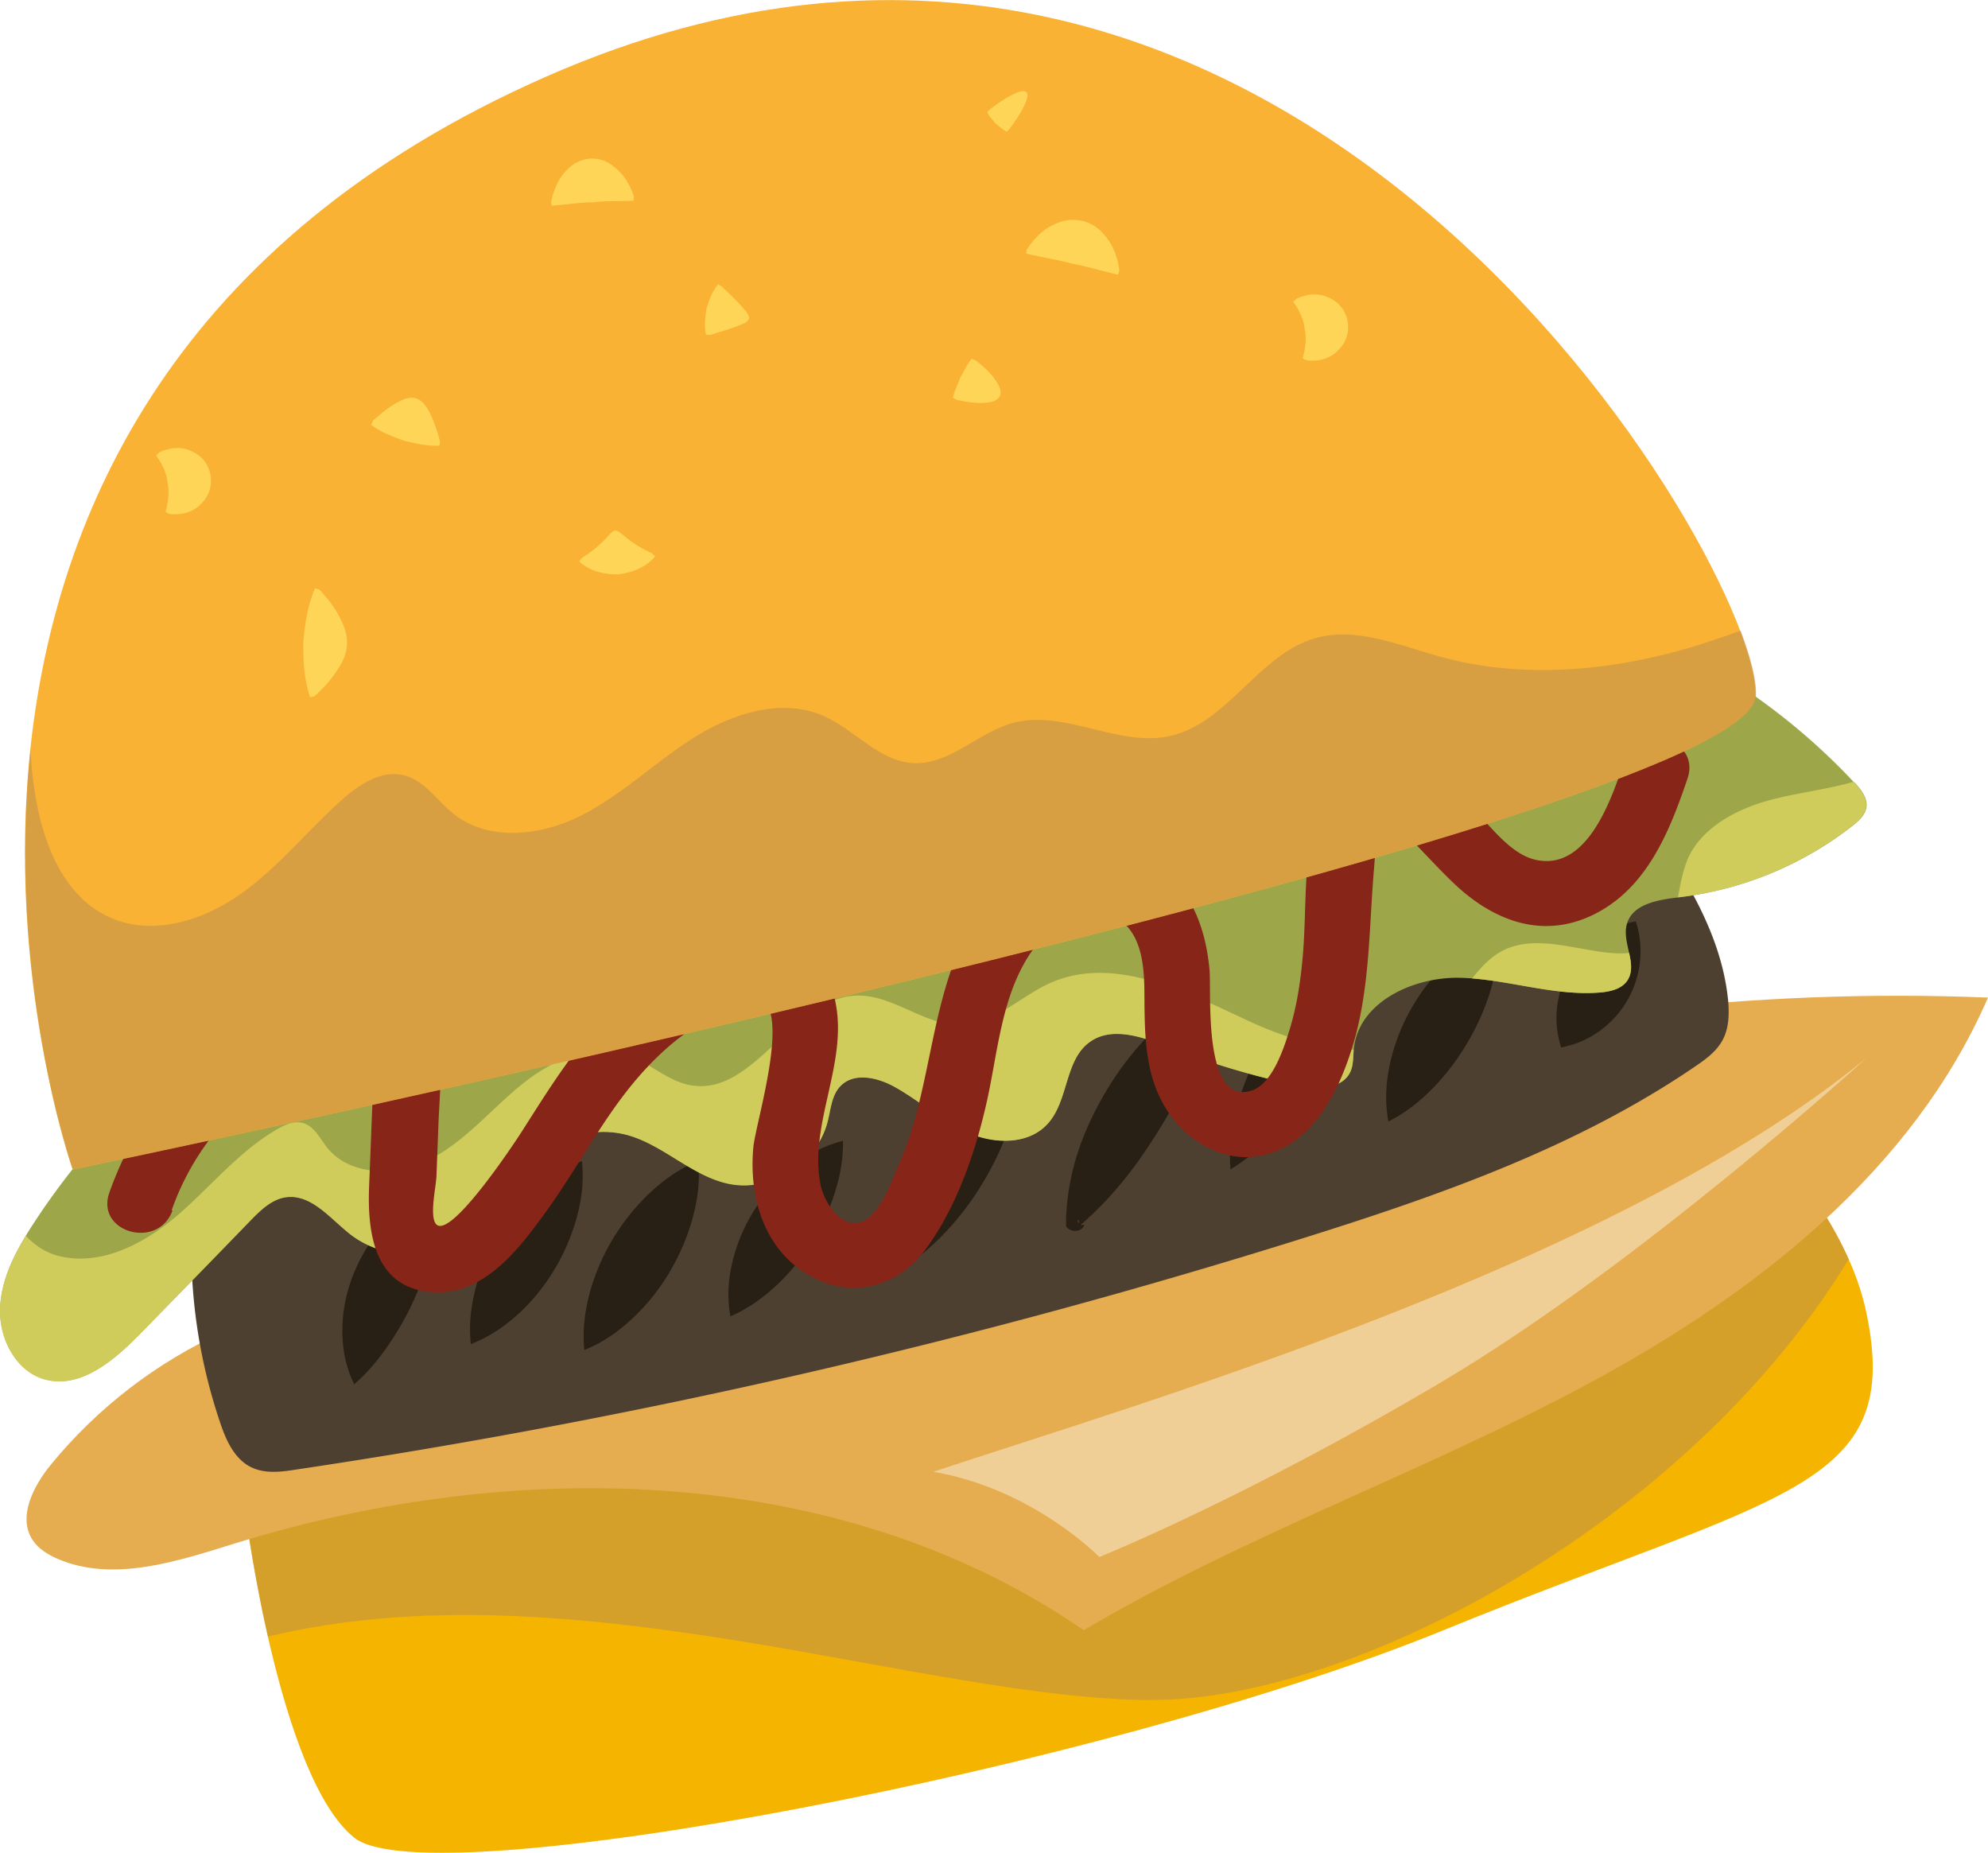
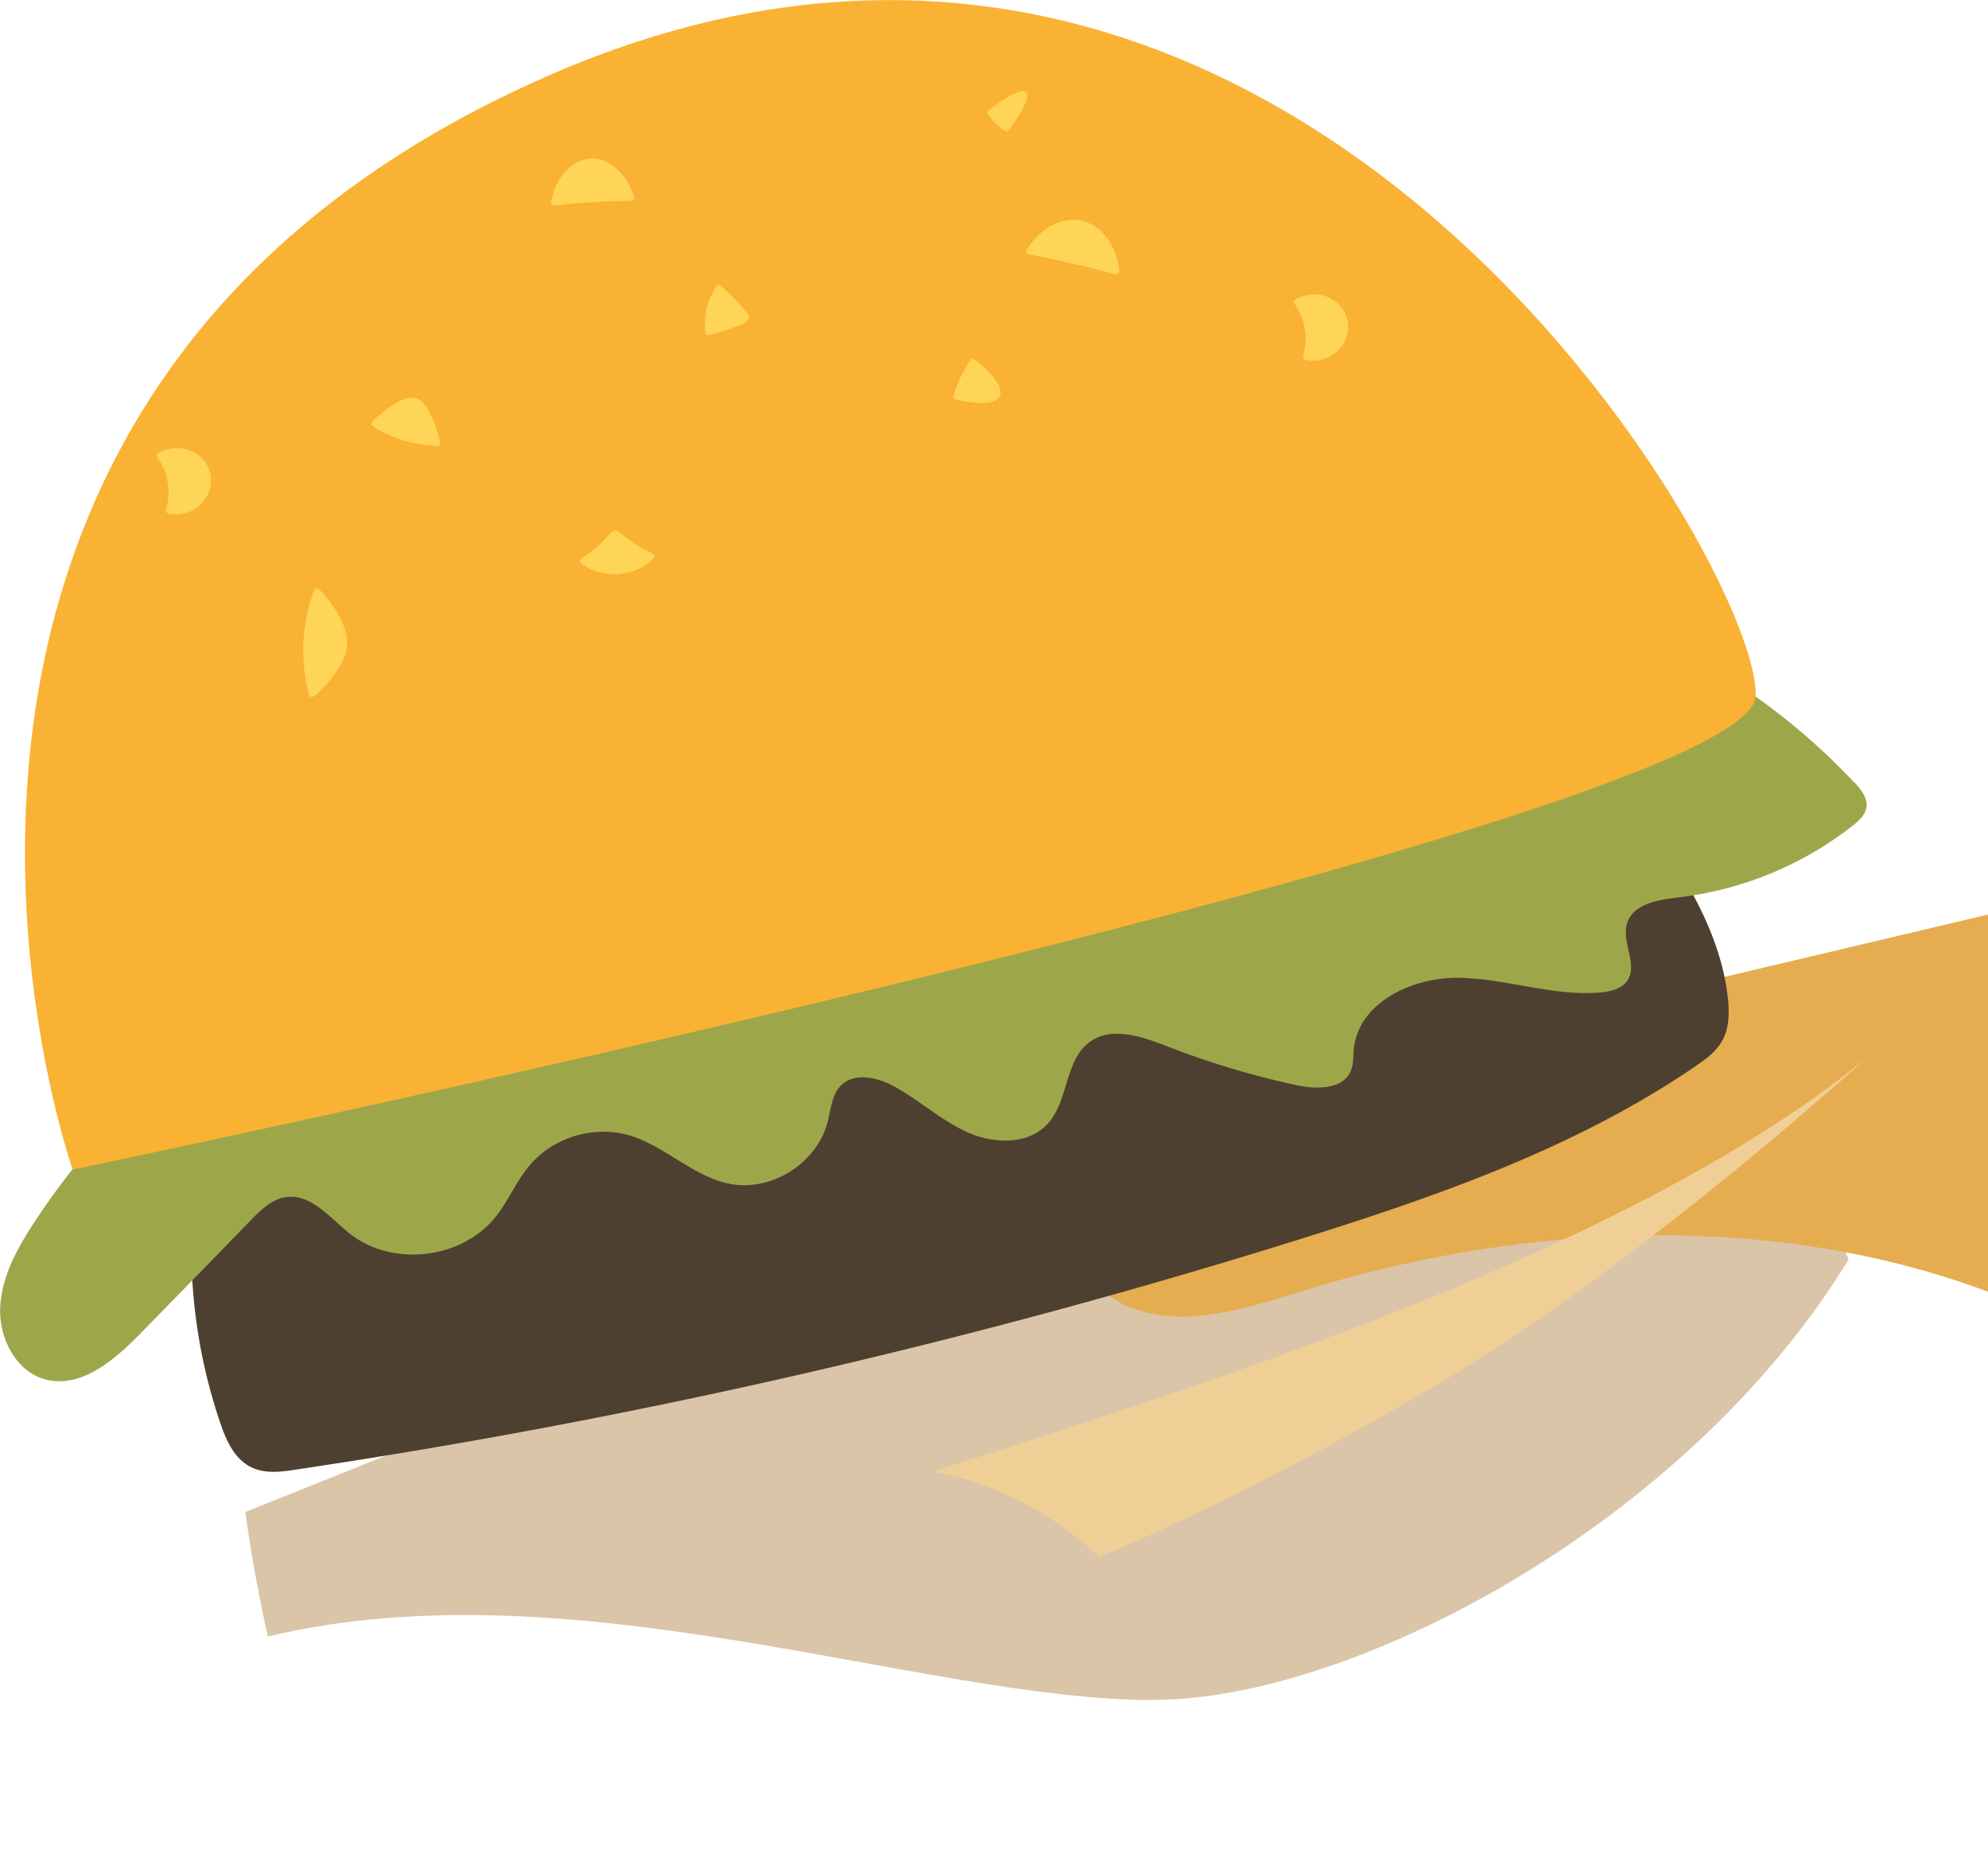
<svg xmlns="http://www.w3.org/2000/svg" width="323" height="301" fill="none">
-   <path d="M39.863 245.633s5.472 43.23 17.73 52.94c12.257 9.709 122.15-11.352 176.937-33.734 54.822-22.383 74.719-22.775 68.715-51.547-6.005-28.772-47.077-54.367-47.077-54.367L39.863 245.633z" fill="#F5B400" />
  <path d="M187.489 276.155c32.154 0 86.586-28.451 112.878-71.574-11.121-25.023-44.199-45.656-44.199-45.656L39.863 245.633s1.173 9.282 3.66 20.241c49.457-11.887 106.376 10.316 143.966 10.316v-.035z" fill="#B68D53" opacity=".5" />
-   <path d="M209.978 175.31L36.274 216.397c-10.801 4.891-20.43 12.316-27.962 21.49-2.878 3.498-5.507 8.567-2.984 12.351.959 1.428 2.522 2.356 4.085 3.035 9.096 3.855 19.435.357 28.886-2.571 45.656-14.1 98.382-12.993 137.784 14.137 26.292-15.529 55.391-25.702 82.251-40.196 26.896-14.493 52.477-34.483 64.664-62.577-38.052-1.535-76.353 2.927-113.02 13.244z" fill="#E5AD4F" />
+   <path d="M209.978 175.31c-10.801 4.891-20.43 12.316-27.962 21.49-2.878 3.498-5.507 8.567-2.984 12.351.959 1.428 2.522 2.356 4.085 3.035 9.096 3.855 19.435.357 28.886-2.571 45.656-14.1 98.382-12.993 137.784 14.137 26.292-15.529 55.391-25.702 82.251-40.196 26.896-14.493 52.477-34.483 64.664-62.577-38.052-1.535-76.353 2.927-113.02 13.244z" fill="#E5AD4F" />
  <path d="M280.754 162.316c-1.102-10.531-6.964-19.919-13.004-28.594-2.665-3.819-5.507-7.71-9.558-9.995-4.05-2.285-9.593-2.57-12.968.607l-213.71 69.681a88.413 88.413 0 0 0 4.227 37.018c.96 2.892 2.31 5.962 5.045 7.318 2.239 1.107 4.868.785 7.32.393a1077.773 1077.773 0 0 0 163.507-37.554c22.206-6.961 44.519-14.779 63.776-27.915 1.741-1.178 3.517-2.463 4.512-4.355 1.066-1.999 1.066-4.391.853-6.676v.072z" fill="#4E4030" />
-   <path d="M71.416 193.23c.036 3.641-.497 6.568-1.172 9.388-.71 2.785-1.563 5.319-2.665 7.818-1.066 2.499-2.345 4.855-3.908 7.246-1.599 2.392-3.375 4.784-6.111 7.211-1.635-3.284-2.025-6.532-1.919-9.709a24.768 24.768 0 0 1 2.168-9.068 25.592 25.592 0 0 1 5.187-7.71c2.238-2.213 4.867-4.141 8.385-5.176h.035zm23.132-4.605c.39 3.641-.143 6.711-.96 9.602-.852 2.892-2.025 5.569-3.517 8.032a32.39 32.39 0 0 1-5.472 6.854c-2.203 2.035-4.69 3.927-8.1 5.248-.391-3.641.142-6.711.923-9.639.853-2.891 2.025-5.568 3.553-8.032 1.493-2.463 3.34-4.747 5.507-6.818 2.203-2.034 4.69-3.926 8.066-5.247zm18.899-.036c.355 3.713-.213 6.854-1.066 9.853a36.77 36.77 0 0 1-3.624 8.281 34.216 34.216 0 0 1-5.614 7.104c-2.238 2.142-4.76 4.105-8.207 5.498-.355-3.713.213-6.89 1.03-9.853.889-2.963 2.097-5.712 3.66-8.282a35.539 35.539 0 0 1 5.614-7.068c2.238-2.142 4.761-4.105 8.207-5.497v-.036zm23.52-3.248c.036 3.605-.675 6.496-1.599 9.245-.959 2.713-2.167 5.212-3.659 7.532-1.457 2.321-3.233 4.463-5.294 6.462-2.096 1.963-4.441 3.819-7.746 5.283-.639-3.534-.248-6.64.498-9.531a28.462 28.462 0 0 1 3.553-7.997 28.895 28.895 0 0 1 5.791-6.568c2.31-1.892 4.939-3.534 8.421-4.426h.035zm29.031-13.601c.035 4.141-.817 7.71-1.954 11.137a48.851 48.851 0 0 1-4.513 9.532c-1.812 2.998-3.979 5.783-6.466 8.353-2.523 2.534-5.329 4.926-9.06 6.711-.036-4.141.817-7.746 1.954-11.138a46.995 46.995 0 0 1 4.548-9.531c1.847-2.963 3.979-5.747 6.502-8.317 2.522-2.535 5.329-4.927 9.06-6.711l-.071-.036zm31.511-11.352c-.568 4.248-1.812 7.889-3.197 11.423-1.422 3.499-3.056 6.747-4.903 9.924-3.731 6.283-7.924 12.209-14.106 17.492v-1.071c-.462.071 0 1.071.889.821-.214.892-1.812 1.571-2.985.286v-1.071c.213-8.246 3.127-15.529 7.177-22.026 2.061-3.248 4.441-6.247 7.248-8.96 2.842-2.677 5.969-5.104 9.877-6.818zm25.691-6.64c-.533 4.177-1.776 7.675-3.162 11.031a63.296 63.296 0 0 1-4.974 9.353 62.866 62.866 0 0 1-6.431 8.424c-2.452 2.642-5.116 5.212-8.705 7.425-.355-4.212.355-7.996 1.457-11.601a41.217 41.217 0 0 1 4.761-10.031c1.99-3.106 4.37-5.962 7.177-8.461 2.807-2.498 5.933-4.712 9.913-6.104l-.036-.036zm20.322-2.57c.142 3.713-.498 6.818-1.351 9.746-.888 2.927-2.096 5.604-3.552 8.139a38.853 38.853 0 0 1-5.259 7.139c-2.096 2.213-4.477 4.319-7.781 5.997-.675-3.677-.32-6.925.391-9.995a32.291 32.291 0 0 1 3.446-8.567 32.543 32.543 0 0 1 5.685-7.247c2.309-2.142 4.939-4.034 8.421-5.283v.071zm22.275-1.463c.889 2.855.853 5.14.569 7.246-.356 2.106-1.031 3.998-2.061 5.712-.995 1.713-2.345 3.213-4.015 4.533-1.705 1.285-3.73 2.392-6.644 2.963-.888-2.856-.888-5.14-.568-7.282.355-2.106 1.03-3.998 2.06-5.712 1.031-1.713 2.345-3.212 4.015-4.533 1.706-1.285 3.731-2.392 6.609-2.963l.035.036z" fill="#282014" />
  <path d="M301.255 127.118c-19.434-20.811-47.467-33.27-75.855-33.698L27.89 173.239c-8.598 7.354-16.166 15.921-22.348 25.381-2.736 4.177-5.258 8.71-5.507 13.708-.249 4.962 2.487 10.423 7.248 11.744 5.792 1.607 11.263-3.07 15.491-7.389 6.005-6.14 12.01-12.28 17.978-18.456 1.634-1.677 3.447-3.427 5.72-3.748 4.122-.571 7.177 3.427 10.446 5.997 6.964 5.426 18.191 4.07 23.663-2.856 2.06-2.57 3.304-5.747 5.436-8.246 3.802-4.569 10.374-6.568 16.095-4.962 5.827 1.678 10.374 6.64 16.343 7.89 6.822 1.392 14.283-3.285 16.024-10.067.533-2.035.64-4.319 2.097-5.819 2.238-2.32 6.146-1.392 8.953.214 4.05 2.285 7.568 5.498 11.831 7.39 4.264 1.856 9.842 1.963 12.933-1.535 3.34-3.713 2.7-10.21 6.715-13.173 3.553-2.641 8.527-.928 12.649.679a138.001 138.001 0 0 0 20.891 6.282c3.269.714 7.604.786 8.918-2.284.462-1.107.391-2.392.498-3.57.746-7.603 9.628-11.744 17.267-11.566 7.603.179 15.065 2.999 22.668 2.392 1.705-.143 3.553-.536 4.512-1.963 1.741-2.606-.959-6.176-.071-9.21.924-3.213 5.045-3.891 8.35-4.284a56.55 56.55 0 0 0 28.317-11.637c.995-.786 2.025-1.714 2.238-2.963.249-1.535-.888-2.927-1.918-4.07h-.072z" fill="#9DA74A" />
-   <path d="M170.684 159.674c-4.903 2.178-9.024 6.604-14.389 6.818-5.934.25-11.085-4.89-17.054-4.747-10.588.249-16.628 16.42-27.038 14.564-3.767-.678-6.715-3.677-10.304-4.962-5.898-2.035-12.364.964-17.196 4.891-4.832 3.926-8.918 8.924-14.425 11.887-5.472 2.963-13.217 3.177-17.126-1.678-1.172-1.499-2.096-3.463-3.908-3.998-1.421-.393-2.913.25-4.192 1-6.147 3.534-10.73 9.245-16.13 13.922-5.401 4.64-12.472 8.388-19.365 6.675-2.06-.5-3.908-1.714-5.365-3.284-2.167 3.605-3.979 7.46-4.192 11.601-.249 4.962 2.487 10.424 7.248 11.745 5.791 1.606 11.263-3.07 15.491-7.39a4317.635 4317.635 0 0 0 17.978-18.455c1.634-1.678 3.446-3.427 5.72-3.748 4.122-.571 7.177 3.427 10.446 5.997 6.964 5.426 18.191 4.069 23.663-2.856 2.06-2.57 3.304-5.747 5.436-8.246 3.801-4.569 10.374-6.568 16.095-4.962 5.827 1.678 10.374 6.64 16.343 7.889 6.822 1.392 14.283-3.284 16.024-10.066.533-2.035.64-4.32 2.096-5.819 2.239-2.32 6.147-1.392 8.954.214 4.05 2.285 7.568 5.497 11.831 7.389 4.264 1.857 9.842 1.964 12.933-1.535 3.34-3.712 2.7-10.209 6.715-13.172 3.553-2.642 8.527-.928 12.649.678a137.89 137.89 0 0 0 20.891 6.283c3.269.714 7.603.785 8.918-2.285.462-1.07.391-2.284.497-3.462-6.004-.25-12.399-2.463-17.871-5.069-9.948-4.677-21.318-10.245-31.373-5.819zm103.39-19.74c-.746 1.856-1.066 3.891-1.457 5.854 10.268-1.178 20.181-5.248 28.317-11.637.995-.786 2.025-1.714 2.239-2.963.248-1.535-.889-2.927-1.919-4.07l-.107-.107c-4.334 1.25-8.882 1.749-13.288 2.892-5.72 1.499-11.582 4.569-13.821 10.031h.036zm-29.024 14.1c-2.452.964-4.228 2.856-5.862 4.926 6.928.536 13.749 2.82 20.713 2.285 1.706-.143 3.553-.536 4.513-1.963.852-1.321.639-2.856.284-4.463-5.934.607-13.608-3.177-19.613-.785h-.035z" fill="#D0CC5C" />
-   <path d="M27.89 196.621c2.523-7.211 6.928-13.494 12.648-18.527 2.772-2.427 5.863-4.462 9.096-6.14a38.994 38.994 0 0 1 4.69-2.035c1.03-.357 4.548-2.07 5.543-1.57 1.812.928.781 7.817.71 9.174-.213 5.069-.39 10.102-.604 15.171-.32 7.854.924 16.921 10.766 17.242 8.278.25 13.82-7.353 18.19-13.386 4.833-6.711 8.67-14.208 13.964-20.598 2.416-2.927 5.187-5.676 8.243-7.925 2.558-1.856 8.207-6.211 11.583-5.925 6.288.571.071 20.133-.32 24.274-.746 8.032 1.67 16.456 8.918 20.74 6.644 3.927 14.318 2.178 18.902-3.927 5.151-6.854 8.278-15.992 10.125-24.274 1.848-8.282 2.416-17.849 7.71-24.952 3.66-4.891 12.898-8.746 16.415-1.464 1.706 3.57 1.421 7.925 1.492 11.745.071 4.64.356 9.317 2.274 13.6 3.02 6.783 10.339 11.852 17.872 9.603 7.532-2.249 11.44-10.352 13.572-17.206 2.878-9.21 2.736-19.027 3.517-28.558.178-2.106.285-4.284.747-6.354.142-.607.319-1.5.604-2.071a5.026 5.026 0 0 1 1.065-1.642l-.284.714c1.954 1.071 3.802 3.927 5.365 5.533 1.741 1.821 3.447 3.641 5.259 5.391 6.43 6.247 14.602 9.531 23.129 5.247 8.527-4.284 12.187-13.422 15.1-22.025 2.203-6.533-8.1-9.353-10.268-2.856-1.989 5.89-5.862 17.813-14.247 16.099-3.802-.785-6.68-4.533-9.238-7.175-3.055-3.177-6.004-7.103-9.699-9.531-6.929-4.605-13.928.321-16.344 7.211-2.736 7.711-2.025 16.849-2.7 24.917-.355 4.141-.96 8.282-2.203 12.28-.888 2.891-2.771 8.674-6.111 9.745-8.03 2.535-6.502-15.885-6.857-19.634-.675-7.46-3.589-14.778-10.766-18.062-6.786-3.07-14.887-1.642-20.714 2.784-14.531 10.995-12.151 31.485-18.901 46.692-1.173 2.606-3.127 8.603-6.218 9.567-3.446 1.107-6.076-3.391-6.609-6.104-1.776-9.139 3.66-18.313 2.736-27.594-.781-7.818-6.075-14.386-14.46-13.28-7.959 1.071-15.918 6.711-21.638 12.102-6.182 5.783-10.659 13.136-15.171 20.204-1.35 2.107-12.116 18.349-14.07 14.815-.853-1.571.142-5.855.213-7.639l.32-8.425c.178-4.569.71-9.281 0-13.815-.568-3.712-2.203-7.425-5.543-9.46-3.943-2.391-8.669-1.428-12.79-.142-16.486 5.211-29.419 18.312-35.139 34.59-2.274 6.497 7.994 9.317 10.268 2.856h-.142z" fill="#862518" />
  <path d="M11.797 189.981S-32.011 65.541 88.79 12.423C209.59-40.731 286.44 92.849 285.233 113.16c-1.208 20.311-273.472 76.856-273.472 76.856l.036-.036z" fill="#F9B233" />
  <path d="M51.871 95.74c1.954 2.142 2.95 3.677 3.589 5.105.71 1.392.96 2.606.923 3.82-.07 1.213-.426 2.391-1.279 3.712-.781 1.321-1.883 2.785-4.014 4.748l-.711.143c-.96-2.856-1.137-5.926-1.101-8.925.248-2.998.71-6.032 1.918-8.781l.675.214v-.036zm8.706-27.38c1.99-1.784 3.305-2.677 4.37-3.177 1.102-.57 1.919-.678 2.665-.464.71.25 1.35.786 1.954 1.892.604 1.035 1.208 2.463 1.919 5.07l-.071.713c-1.99.107-3.909-.357-5.827-.82-1.848-.68-3.73-1.357-5.294-2.571l.32-.643h-.036zm33.966 22.276c2.31-1.464 3.27-2.535 3.98-3.249.71-.82 1.066-1.142 1.457-1.178.39 0 .781.286 1.598 1 .818.606 1.919 1.57 4.371 2.677l.497.5c-1.421 1.785-3.766 2.641-6.005 2.927-2.273 0-4.654-.5-6.324-2.106l.426-.571zm22.74-44.087c1.883 1.82 2.878 2.785 3.518 3.57.71.785.959 1.25.888 1.642-.107.393-.533.714-1.528 1.071-.924.393-2.274.821-4.725 1.57h-.711c-.355-1.391-.142-2.89.071-4.319.462-1.392.924-2.784 1.883-3.89l.604.356zM89.535 32.77c.605-2.713 1.6-4.212 2.7-5.283 1.102-1.107 2.346-1.606 3.625-1.714 1.279-.07 2.594.25 3.802 1.25 1.243.892 2.415 2.285 3.339 4.855l-.071.714c-2.238.142-4.441 0-6.644.285-2.238 0-4.406.393-6.644.536l-.142-.714.035.071zm71.376-15.064c2.026-1.535 3.234-2.178 4.122-2.57.924-.429 1.457-.393 1.741-.143.249.285.249.785-.178 1.75-.355.892-1.03 2.105-2.522 4.14l-.498.5c-.746-.322-1.208-.893-1.847-1.321-.427-.607-1.031-1.107-1.315-1.856l.497-.5zm-2.38 40.838c2.025 1.606 2.949 2.713 3.482 3.64.604.965.675 1.643.426 2.178-.284.536-.852.893-1.954 1.035-1.066.143-2.487.108-5.01-.428l-.639-.321c.213-1.214.817-2.249 1.208-3.356.604-1 1.066-2.106 1.847-3.034l.64.321v-.035zm8.314-18.027c1.563-2.357 3.126-3.499 4.619-4.141a6.69 6.69 0 0 1 4.334-.5c1.35.321 2.63 1.035 3.695 2.356 1.066 1.25 1.99 2.927 2.381 5.712l-.249.678c-2.487-.571-4.903-1.321-7.425-1.785-2.452-.678-4.975-1.035-7.462-1.642l.071-.714.036.036zm43.774 8.031c2.416-1.142 4.405-.75 5.791.072 1.492.82 2.309 2.213 2.558 3.677.213 1.463-.107 3.034-1.244 4.283-1.03 1.25-2.771 2.25-5.436 1.964l-.639-.322c.426-1.57.675-3.212.32-4.783-.142-1.606-.889-3.034-1.848-4.39l.498-.5zM25.865 73.501c2.451-1.142 4.405-.75 5.79.071 1.493.821 2.31 2.213 2.56 3.677.212 1.464-.108 3.034-1.245 4.284-1.03 1.25-2.77 2.249-5.435 1.963l-.64-.321c.426-1.57.675-3.213.32-4.784-.142-1.606-.889-3.034-1.848-4.39l.498-.5z" fill="#FFD558" />
-   <path d="M277.52 104.308c-13.963 4.533-29.206 6.282-43.346 2.427-6.787-1.856-13.822-4.998-20.572-3.034-9.131 2.677-14.141 13.743-23.414 15.849-8.421 1.928-17.232-4.355-25.582-2.106-5.72 1.535-10.339 6.854-16.237 6.533-5.507-.286-9.45-5.39-14.496-7.639-6.75-2.999-14.744-.5-21.033 3.427-6.253 3.926-11.654 9.245-18.227 12.636-6.573 3.392-15.207 4.427-20.962-.214-2.63-2.106-4.584-5.283-7.817-6.175-3.766-1.071-7.532 1.428-10.446 4.069-5.542 4.962-10.232 10.888-16.308 15.172-6.04 4.283-14.105 6.818-20.927 3.926-9.095-3.855-12.222-15.135-13.04-24.988-.07-.821-.106-1.678-.141-2.499-3.98 37.482 6.857 68.289 6.857 68.289s272.264-56.544 273.472-76.856c.142-2.285-.711-5.962-2.487-10.674-1.741.643-3.482 1.25-5.259 1.821l-.035.036z" fill="#B68D53" opacity=".5" />
  <path d="M303.246 171.883s-36.809 33.519-68.892 52.546c-32.084 19.027-55.746 28.522-55.746 28.522s-10.73-11.066-26.967-13.85c33.504-11.138 110.461-33.484 151.605-67.218z" fill="#F0CF97" />
</svg>